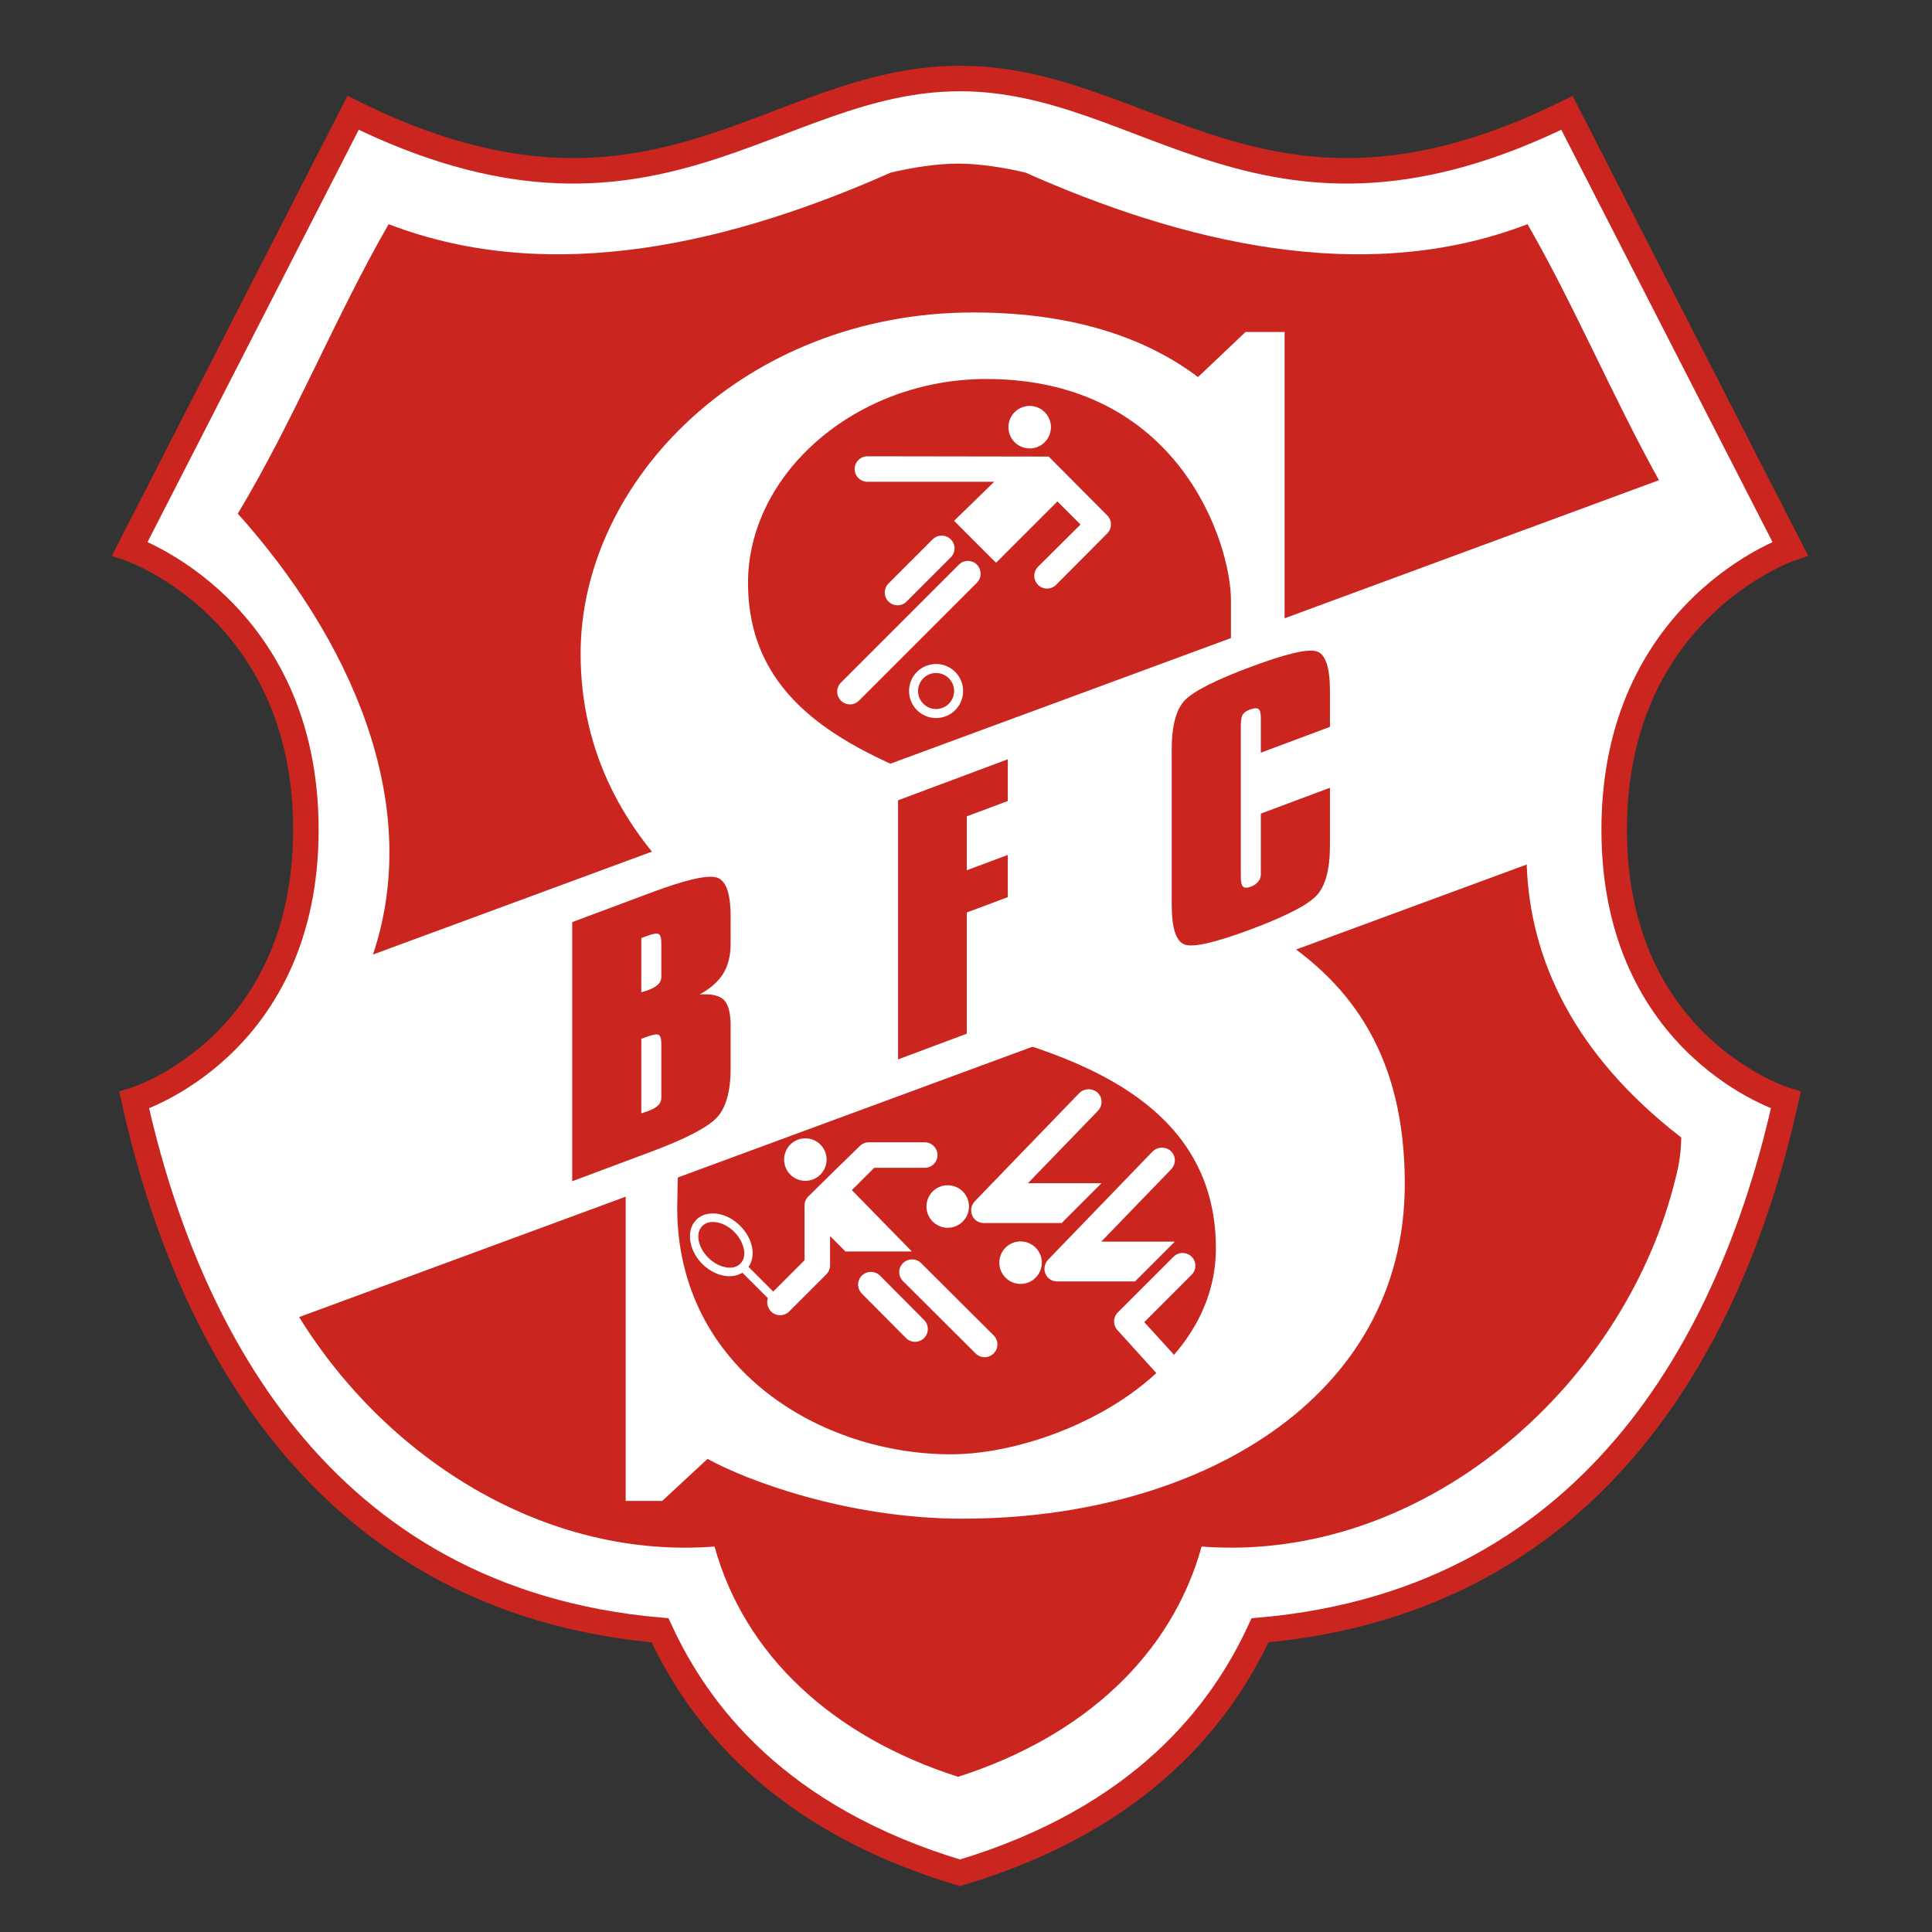
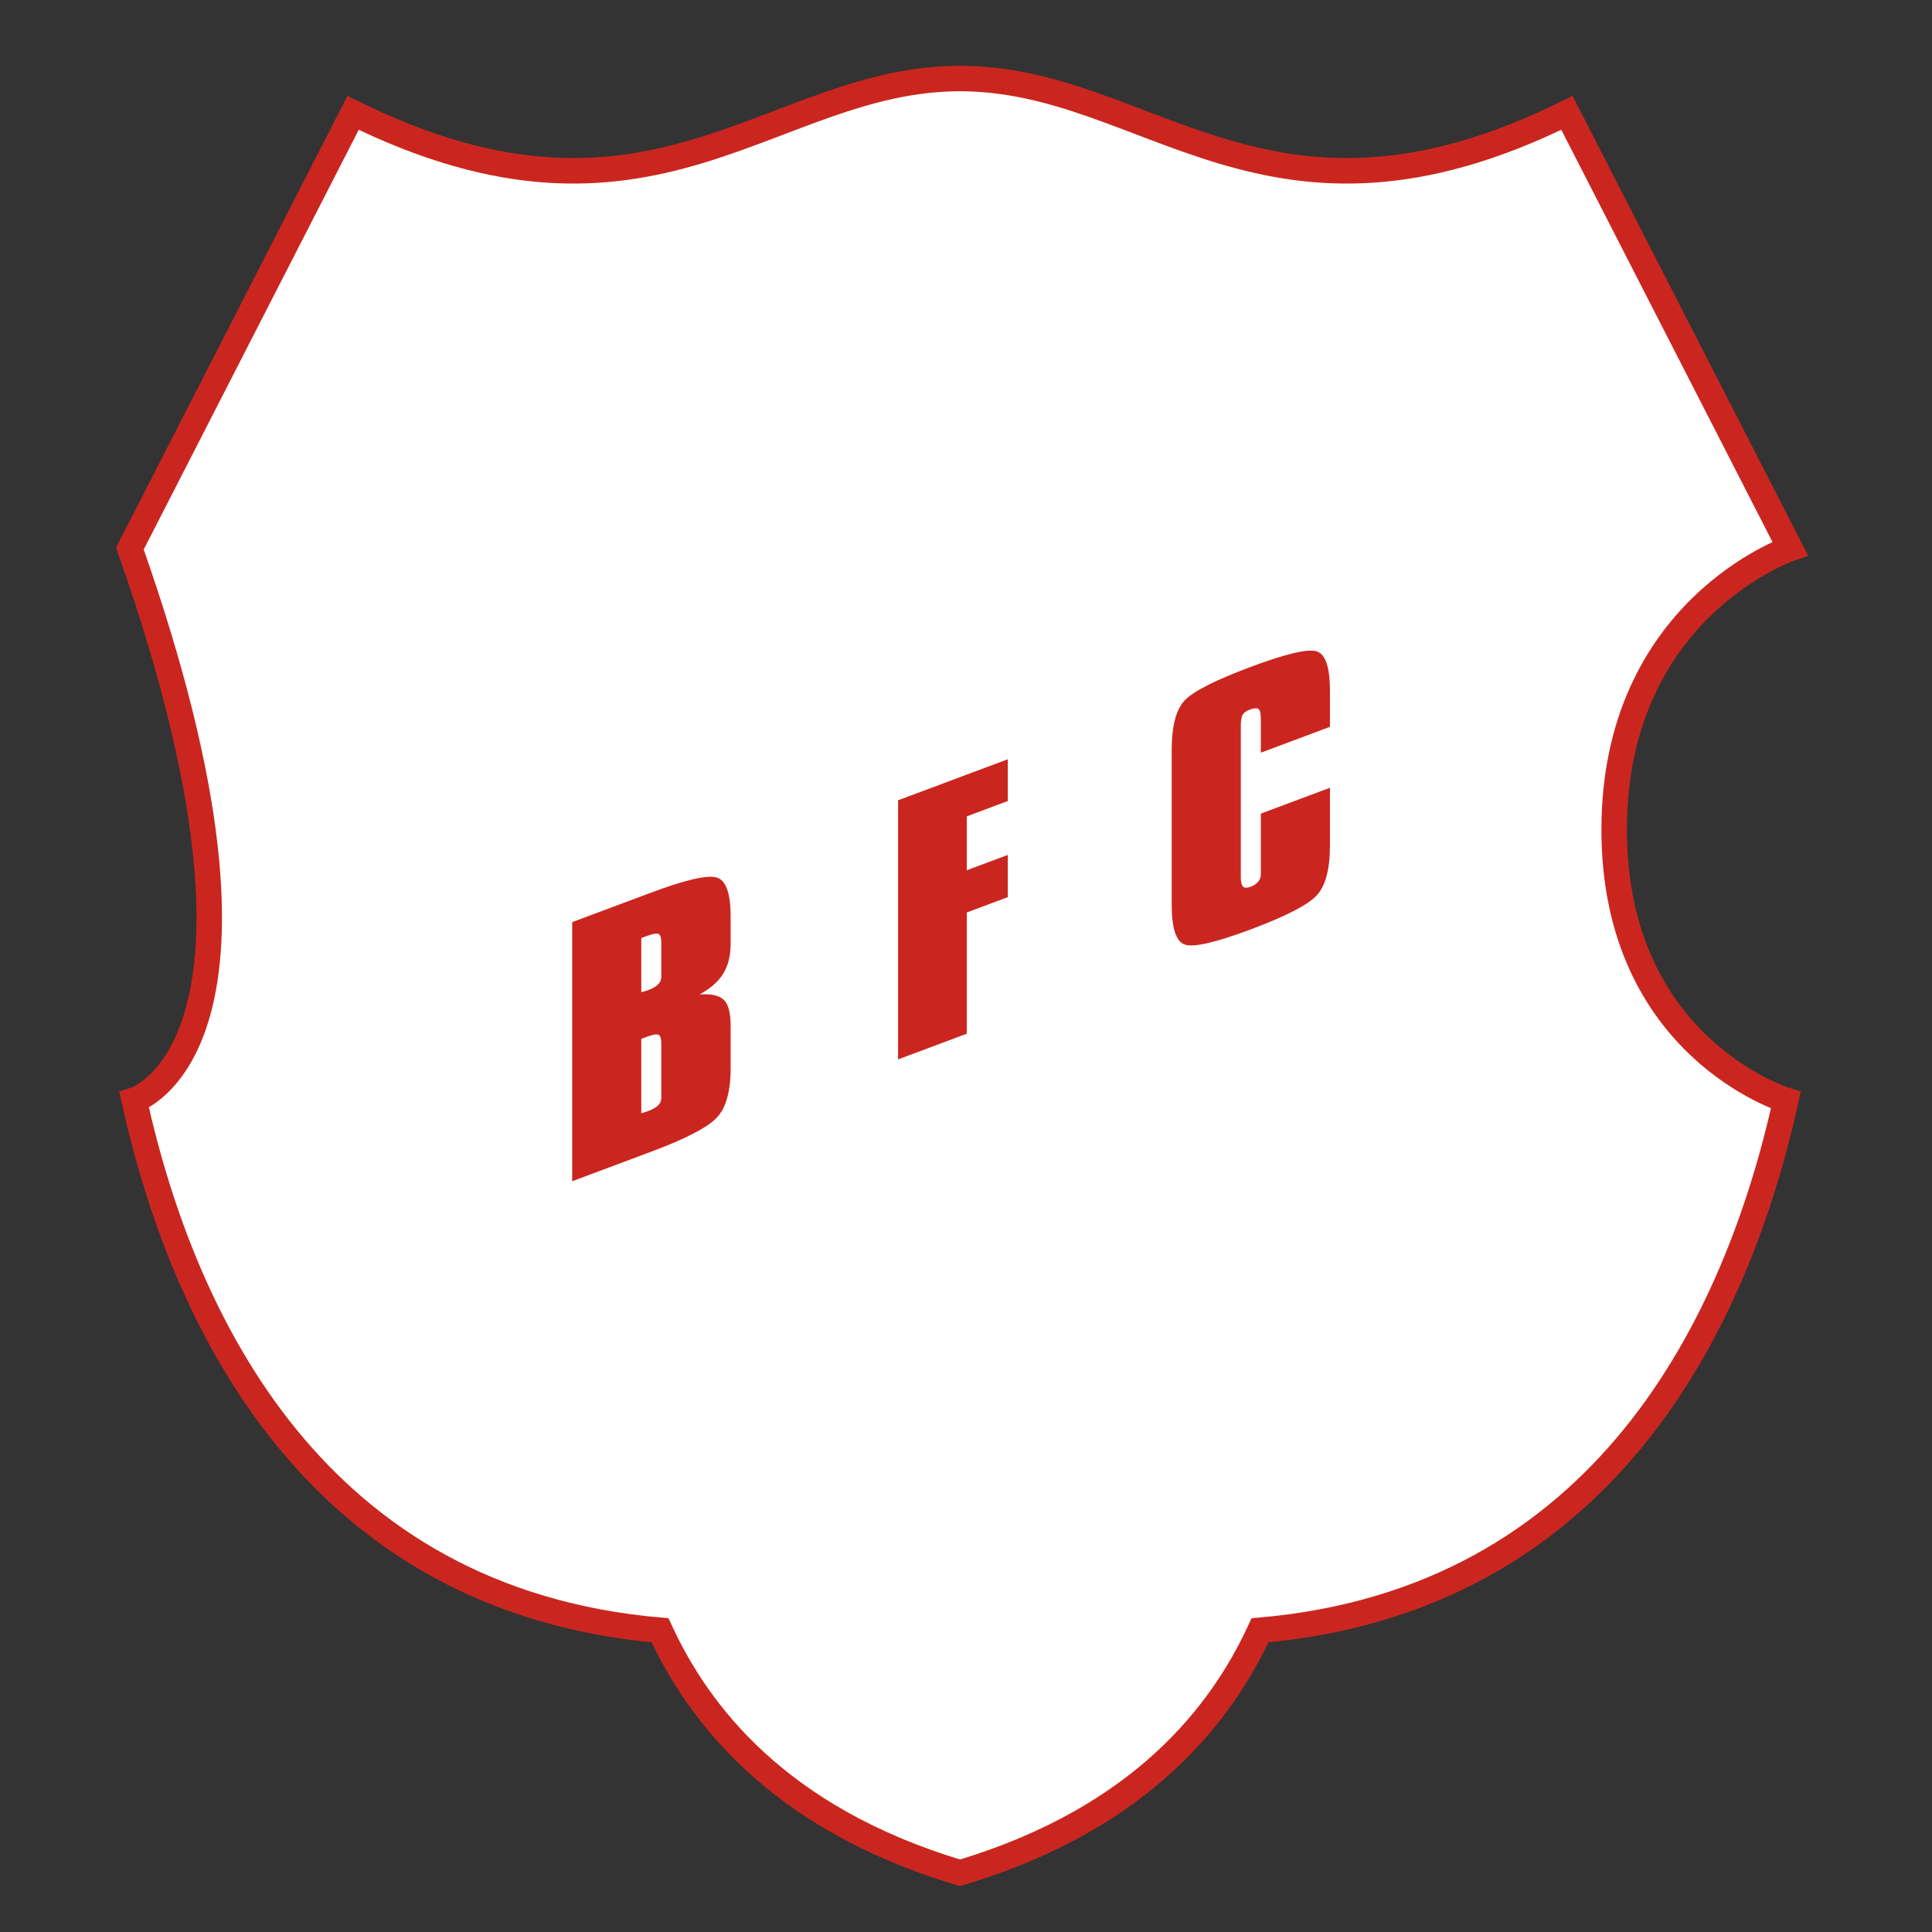
<svg xmlns="http://www.w3.org/2000/svg" version="1.0" width="800" height="800" id="svg2">
  <rect width="100%" height="100%" fill="#333333" stroke="none" />
  <defs id="defs4" />
  <g id="layer1">
-     <path d="M 397.525,775.498 C 473.244,752.816 506.039,709.121 521.75,675.07 C 664.037,662.655 718.953,548.201 739.491,455.552 C 739.491,455.552 668.392,433.857 668.392,343.571 C 668.392,252.03 741.269,227.146 741.269,227.146 L 648.84,46.732 C 524.719,108.059 475.981,32.512 397.525,32.512 C 319.069,32.512 270.331,108.059 146.21,46.732 L 53.781,227.146 C 53.781,227.146 126.658,252.03 126.658,343.571 C 126.658,433.857 55.559,455.552 55.559,455.552 C 76.097,548.201 131.013,662.655 273.3,675.07 C 289.011,709.121 321.806,752.816 397.525,775.498 z" id="path3510" style="fill:#ffffff;fill-rule:evenodd;stroke:#ca261f;stroke-width:10.558;stroke-linecap:butt;stroke-linejoin:miter;stroke-miterlimit:4;stroke-dasharray:none;stroke-opacity:1" />
-     <path d="M 396.719,67.746 C 387.929,67.754 377.169,69.444 368.785,71.485 C 304.657,99.948 229.166,119.113 160.931,92.82 C 139.065,130.734 121.59,174.3 98.464,212.694 C 144.1,263.579 175.786,331.619 154.442,395.254 L 686.945,198.837 C 667.614,164.044 651.783,126.243 632.507,92.82 C 564.272,119.113 488.781,99.948 424.653,71.485 C 416.268,69.444 405.508,67.754 396.719,67.746 z M 632.177,357.972 L 123.869,545.371 C 160.057,603.931 225.508,645.791 295.871,640.39 C 308.356,685.348 344.602,719.027 396.719,735.739 C 448.836,719.027 485.082,685.348 497.567,640.39 C 588.426,647.365 671.005,575.569 693.104,490.713 C 694.887,483.863 695.97,479.371 696.183,471.027 C 651.817,436.708 633.518,397.4 632.177,357.972 z" id="path3515" style="fill:#ca261f;fill-opacity:1;fill-rule:evenodd;stroke:none;stroke-width:1px;stroke-linecap:butt;stroke-linejoin:miter;stroke-opacity:1" />
-     <path d="M 531.923,137.483 L 515.743,137.483 L 496.069,156.13 C 476.681,141.495 447.278,129.385 403.056,129.385 C 308.447,129.385 240.417,199.087 240.417,270.694 C 240.417,353.437 314.414,398.854 370.172,417.336 C 407.788,429.804 503.483,439.366 503.483,516.875 C 503.483,570.932 435.769,602.032 394.168,602.194 C 340.213,602.403 280.41,567.005 280.41,499.989 L 281.299,456.44 L 259.08,461.952 L 259.08,621.514 L 274.2,621.514 L 292.97,604.089 C 309.163,613.046 351.055,628.856 398.612,628.856 C 495.738,628.856 581.692,579.553 581.692,490.213 C 581.692,383.924 492.482,374.135 438.605,345.348 C 392.875,320.914 309.738,311.505 309.738,241.366 C 309.738,196.146 354.326,156.936 408.388,156.936 C 488.494,156.936 509.704,225.372 509.704,248.476 L 509.704,287.58 L 531.923,287.58 L 531.923,137.483 z" id="path3488" style="fill:#ffffff;fill-rule:evenodd;stroke:none;stroke-width:1px;stroke-linecap:butt;stroke-linejoin:miter;stroke-opacity:1" />
+     <path d="M 397.525,775.498 C 473.244,752.816 506.039,709.121 521.75,675.07 C 664.037,662.655 718.953,548.201 739.491,455.552 C 739.491,455.552 668.392,433.857 668.392,343.571 C 668.392,252.03 741.269,227.146 741.269,227.146 L 648.84,46.732 C 524.719,108.059 475.981,32.512 397.525,32.512 C 319.069,32.512 270.331,108.059 146.21,46.732 L 53.781,227.146 C 126.658,433.857 55.559,455.552 55.559,455.552 C 76.097,548.201 131.013,662.655 273.3,675.07 C 289.011,709.121 321.806,752.816 397.525,775.498 z" id="path3510" style="fill:#ffffff;fill-rule:evenodd;stroke:#ca261f;stroke-width:10.558;stroke-linecap:butt;stroke-linejoin:miter;stroke-miterlimit:4;stroke-dasharray:none;stroke-opacity:1" />
    <path d="M 273.843,452.613 L 273.843,432.356 C 273.843,430.119 273.45,428.825 272.665,428.474 C 271.879,428.123 270.239,428.413 267.746,429.345 L 265.551,430.166 L 265.551,461.004 C 265.822,460.903 266.256,460.762 266.852,460.582 C 267.448,460.402 267.854,460.272 268.071,460.191 C 270.131,459.421 271.608,458.6 272.502,457.728 C 273.396,456.856 273.843,455.796 273.843,454.549 L 273.843,452.613 z M 273.843,402.55 L 273.843,390.615 C 273.843,388.378 273.45,387.084 272.665,386.733 C 271.879,386.382 270.239,386.672 267.746,387.604 L 265.551,388.425 L 265.551,410.876 C 265.822,410.775 266.256,410.645 266.852,410.486 C 267.448,410.328 267.854,410.208 268.071,410.127 C 270.131,409.357 271.608,408.525 272.502,407.632 C 273.396,406.738 273.843,405.69 273.843,404.485 L 273.843,402.55 z M 236.934,489.122 L 236.934,381.834 L 269.535,369.645 C 283.735,364.336 292.786,362.232 296.688,363.332 C 300.59,364.432 302.541,369.821 302.541,379.498 L 302.541,390.723 C 302.541,395.67 301.525,399.802 299.493,403.121 C 297.46,406.44 294.195,409.328 289.696,411.784 C 294.52,411.443 297.867,412.191 299.737,414.03 C 301.606,415.868 302.541,419.476 302.541,424.852 L 302.541,442.271 C 302.541,452.034 300.577,458.93 296.647,462.958 C 292.718,466.986 283.735,471.625 269.697,476.873 L 236.934,489.122 z M 371.869,438.673 L 371.869,331.384 L 417.314,314.393 L 417.314,331.683 L 400.323,338.036 L 400.323,360.358 L 417.314,354.005 L 417.314,371.489 L 400.323,377.841 L 400.323,428.034 L 371.869,438.673 z M 485.178,310.568 C 485.178,300.589 486.993,293.717 490.625,289.951 C 494.256,286.185 503.307,281.596 517.778,276.186 C 532.574,270.654 541.761,268.509 545.338,269.752 C 548.915,270.996 550.703,276.434 550.703,286.068 L 550.703,300.971 L 522.087,311.671 L 522.087,297.413 C 522.087,295.349 521.761,294.072 521.111,293.584 C 520.461,293.096 519.241,293.187 517.453,293.855 C 516.098,294.362 515.149,295.039 514.607,295.887 C 514.065,296.735 513.794,298.277 513.794,300.513 L 513.794,363.286 C 513.794,365.265 514.106,366.546 514.729,367.13 C 515.352,367.715 516.423,367.723 517.94,367.155 C 519.241,366.669 520.257,365.977 520.989,365.08 C 521.721,364.183 522.087,363.175 522.087,362.057 L 522.087,360.186 L 522.087,336.896 L 550.703,326.197 L 550.703,350.132 C 550.703,359.981 548.861,366.874 545.175,370.811 C 541.49,374.748 532.411,379.422 517.94,384.833 C 503.307,390.304 494.188,392.401 490.584,391.125 C 486.98,389.849 485.178,384.351 485.178,374.631 L 485.178,310.568 z" id="text3543" style="font-size:42.146px;font-style:normal;font-variant:normal;font-weight:normal;font-stretch:normal;text-align:start;line-height:100%;writing-mode:lr-tb;text-anchor:start;fill:#ca261f;fill-opacity:1;stroke:none;stroke-width:1px;stroke-linecap:butt;stroke-linejoin:miter;stroke-opacity:1;font-family:Compacta Bd BT;-inkscape-font-specification:Compacta Bd BT" />
-     <path d="M 402.857,409.196 A 2.5,2.5 0 1 1 397.857,409.196 A 2.5,2.5 0 1 1 402.857,409.196 z" transform="matrix(3.519,0,0,3.519,-982.488,-1263.072)" id="path3547" style="opacity:1;fill:#ffffff;fill-opacity:1;fill-rule:evenodd;stroke:none;stroke-width:37;stroke-linecap:round;stroke-linejoin:round;stroke-miterlimit:4;stroke-dasharray:none;stroke-dashoffset:0;stroke-opacity:1" />
    <path d="M 333.483,471.357 C 328.626,471.357 324.685,475.298 324.685,480.155 C 324.685,485.012 328.626,488.953 333.483,488.953 C 338.339,488.953 342.281,485.012 342.281,480.155 C 342.281,475.299 338.339,471.357 333.483,471.357 z M 359.767,473.007 C 358.366,473.003 357.02,473.557 356.028,474.546 C 348.962,481.386 341.863,488.349 334.912,495.222 C 333.858,496.2 333.141,497.537 333.153,499.071 L 333.153,521.836 L 320.176,534.813 L 309.948,524.585 C 311.477,522.398 311.94,519.649 311.487,516.887 C 310.953,513.626 309.197,510.288 306.429,507.539 C 303.66,504.79 300.346,503.1 297.081,502.59 C 296.264,502.463 295.466,502.447 294.661,502.48 C 292.245,502.58 289.991,503.399 288.283,505.12 C 286.005,507.414 285.329,510.766 285.863,514.028 C 286.397,517.289 288.043,520.627 290.812,523.376 C 293.581,526.124 296.895,527.814 300.16,528.324 C 302.716,528.724 305.323,528.282 307.418,527.005 L 317.976,537.562 C 317.319,539.423 317.808,541.573 319.296,543.061 C 321.361,545.126 324.709,545.126 326.774,543.061 L 342.171,527.665 C 343.133,526.699 343.685,525.399 343.71,524.035 L 343.71,511.828 L 350.089,518.207 L 377.583,518.207 L 352.728,492.802 L 361.966,483.564 L 382.862,483.564 C 384.765,483.591 386.521,482.569 387.481,480.925 C 388.44,479.281 388.44,477.29 387.481,475.646 C 386.521,474.002 384.765,472.98 382.862,473.007 L 359.767,473.007 z M 294.881,505.999 C 295.435,505.983 296.034,506.015 296.641,506.109 C 299.066,506.488 301.73,507.806 304.009,510.068 C 306.289,512.331 307.681,515.124 308.078,517.547 C 308.475,519.97 307.89,521.904 306.538,523.266 C 305.187,524.627 303.245,525.184 300.82,524.805 C 298.394,524.426 295.621,523.109 293.341,520.846 C 291.062,518.583 289.669,515.9 289.272,513.478 C 288.876,511.055 289.461,509.01 290.812,507.649 C 291.826,506.628 293.218,506.049 294.881,505.999 z M 377.253,521.506 C 375.164,521.668 373.325,523.047 372.634,525.025 C 371.943,527.003 372.53,529.206 374.064,530.634 L 403.977,560.437 C 406.042,562.503 409.39,562.503 411.455,560.437 C 413.521,558.372 413.521,555.024 411.455,552.959 L 381.542,523.156 C 380.439,521.98 378.86,521.372 377.253,521.506 z M 360.647,526.675 C 358.478,526.668 356.499,527.959 355.698,529.974 C 354.897,531.989 355.437,534.319 357.017,535.803 L 375.163,554.059 C 377.228,556.124 380.577,556.124 382.642,554.059 C 384.707,551.994 384.707,548.646 382.642,546.58 L 364.496,528.324 C 363.495,527.267 362.102,526.671 360.647,526.675 z" id="path3549" style="opacity:1;fill:#ffffff;fill-opacity:1;fill-rule:evenodd;stroke:none;stroke-width:37;stroke-linecap:round;stroke-linejoin:round;stroke-miterlimit:4;stroke-dasharray:none;stroke-dashoffset:0;stroke-opacity:1" />
    <path d="M 402.857,409.196 A 2.5,2.5 0 1 1 397.857,409.196 A 2.5,2.5 0 1 1 402.857,409.196 z" transform="matrix(3.519,0,0,3.519,-1016.423,-940.371)" id="path3551" style="opacity:1;fill:#ffffff;fill-opacity:1;fill-rule:evenodd;stroke:none;stroke-width:37;stroke-linecap:round;stroke-linejoin:round;stroke-miterlimit:4;stroke-dasharray:none;stroke-dashoffset:0;stroke-opacity:1" />
-     <path d="M 402.857,409.196 A 2.5,2.5 0 1 1 397.857,409.196 A 2.5,2.5 0 1 1 402.857,409.196 z" transform="matrix(3.519,0,0,3.519,-986.259,-917.119)" id="path3553" style="opacity:1;fill:#ffffff;fill-opacity:1;fill-rule:evenodd;stroke:none;stroke-width:37;stroke-linecap:round;stroke-linejoin:round;stroke-miterlimit:4;stroke-dasharray:none;stroke-dashoffset:0;stroke-opacity:1" />
    <path d="M 402.857,409.196 A 2.5,2.5 0 1 1 397.857,409.196 A 2.5,2.5 0 1 1 402.857,409.196 z" transform="matrix(3.729,0,0,3.729,-1105.317,-1239.756)" id="path3555" style="opacity:1;fill:none;fill-opacity:1;fill-rule:evenodd;stroke:#ffffff;stroke-width:1;stroke-linecap:round;stroke-linejoin:round;stroke-miterlimit:4;stroke-dasharray:none;stroke-dashoffset:0;stroke-opacity:1" />
    <path d="M 359.217,188.939 C 357.313,188.912 355.558,189.934 354.598,191.579 C 353.638,193.223 353.638,195.213 354.598,196.857 C 355.558,198.502 357.313,199.524 359.217,199.497 L 411.675,199.497 L 395.069,215.663 L 412.445,233.039 L 437.85,207.635 L 447.418,217.203 L 429.821,234.689 C 427.756,236.754 427.756,240.102 429.821,242.167 C 431.886,244.232 435.235,244.232 437.3,242.167 L 458.525,220.832 C 460.522,218.782 460.522,215.514 458.525,213.464 L 434.22,189.049 L 430.921,189.049 L 359.217,188.939 z M 389.24,221.822 C 388.071,221.977 386.987,222.519 386.161,223.362 L 367.905,241.618 C 365.84,243.683 365.84,247.031 367.905,249.096 C 369.97,251.161 373.318,251.161 375.383,249.096 L 393.639,230.84 C 395.277,229.25 395.74,226.842 394.739,224.791 C 393.738,222.74 391.501,221.51 389.24,221.822 z M 400.568,232.27 C 399.189,232.324 397.886,232.916 396.939,233.919 L 348.219,282.638 C 346.154,284.704 346.154,288.052 348.219,290.117 C 350.284,292.182 353.633,292.182 355.698,290.117 L 404.417,241.398 C 406.031,239.886 406.486,237.496 405.627,235.459 C 404.768,233.421 402.777,232.169 400.568,232.27 z" id="path3558" style="fill:#ffffff;fill-opacity:1;fill-rule:evenodd;stroke:none;stroke-width:3;stroke-linecap:round;stroke-linejoin:miter;stroke-miterlimit:4;stroke-dasharray:none;stroke-opacity:1" />
-     <path d="M 449.837,451.121 C 448.653,451.306 447.567,451.888 446.758,452.771 L 403.647,497.421 C 401.612,499.547 401.631,502.975 403.757,505.01 C 404.762,505.971 406.098,506.414 407.386,506.439 C 407.461,506.441 407.531,506.441 407.606,506.439 L 439.609,506.439 L 456.106,489.943 L 425.642,489.943 L 454.456,460.139 C 456.157,458.527 456.624,455.957 455.556,453.871 C 454.487,451.785 452.139,450.683 449.837,451.121 z M 480.19,475.316 C 479.006,475.501 477.921,476.082 477.111,476.966 L 434,521.616 C 431.966,523.742 431.985,527.17 434.11,529.204 C 435.115,530.166 436.451,530.608 437.74,530.634 C 437.815,530.635 437.885,530.636 437.96,530.634 L 469.963,530.634 L 486.459,514.138 L 455.996,514.138 L 484.809,484.334 C 486.51,482.722 486.977,480.151 485.909,478.066 C 484.841,475.98 482.493,474.878 480.19,475.316 z M 488.988,518.867 C 487.819,519.021 486.735,519.563 485.909,520.406 L 462.814,543.501 C 460.856,545.508 460.808,548.695 462.704,550.76 L 484.919,575.284 C 486.116,576.892 488.115,577.73 490.088,577.374 C 492.061,577.017 493.709,575.56 494.267,573.635 C 494.826,571.709 494.203,569.602 492.728,568.246 L 473.812,547.46 L 493.387,527.885 C 495.025,526.295 495.488,523.887 494.487,521.836 C 493.487,519.785 491.249,518.554 488.988,518.867 z" id="path3640" style="fill:#ffffff;fill-opacity:1;fill-rule:evenodd;stroke:none;stroke-width:3;stroke-linecap:round;stroke-linejoin:miter;stroke-miterlimit:4;stroke-dasharray:none;stroke-opacity:1" />
  </g>
</svg>